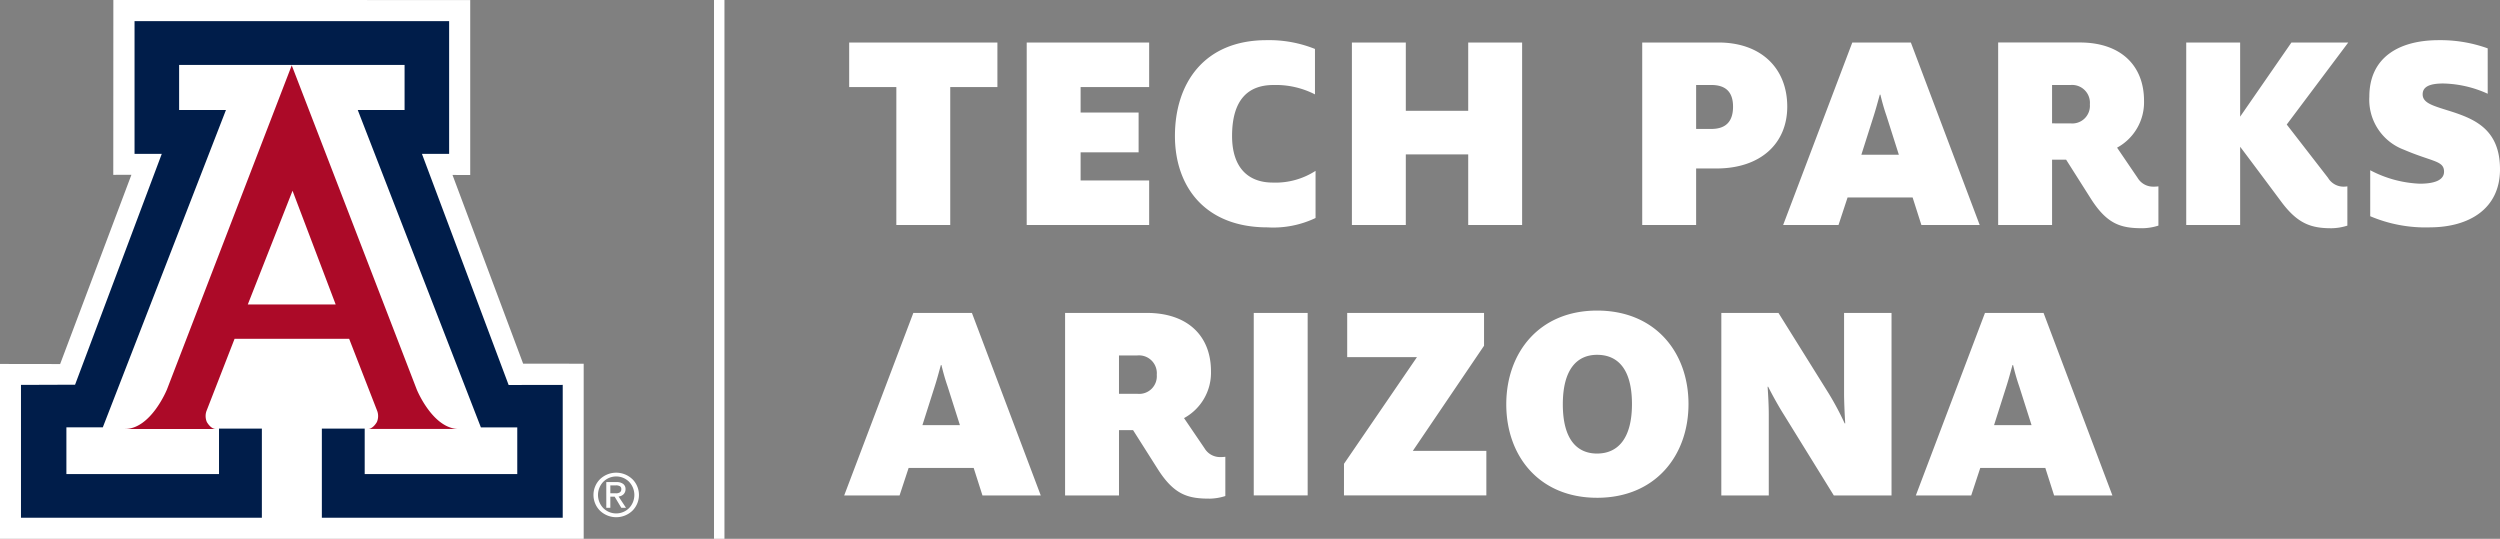
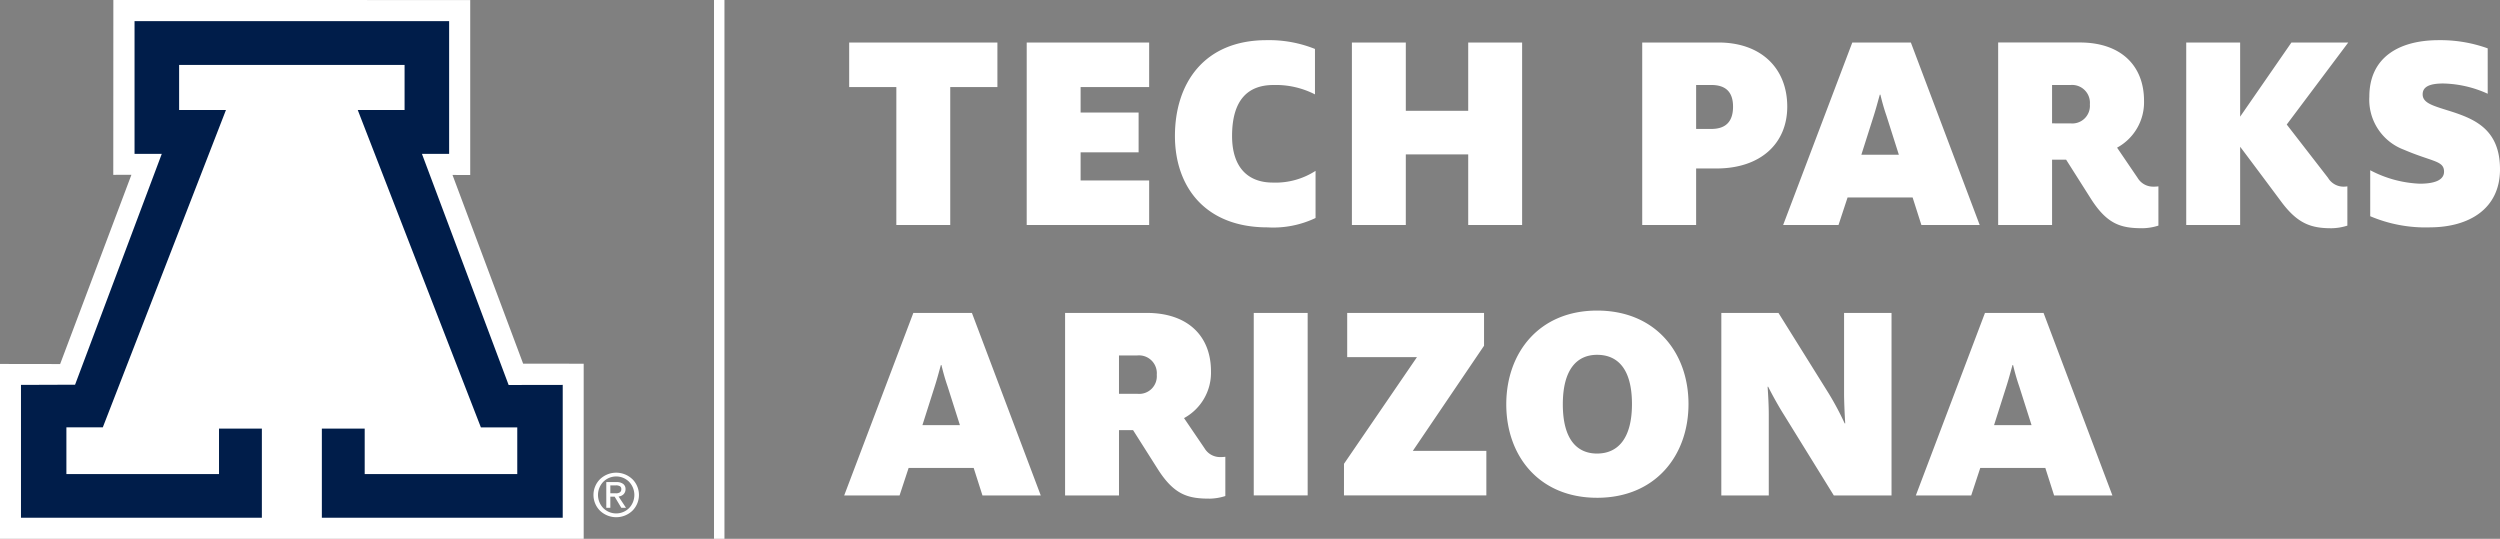
<svg xmlns="http://www.w3.org/2000/svg" width="358.472" height="77.262" viewBox="0 0 358.472 77.262">
  <rect x="0" y="0" width="358.472" height="77.262" fill="#808080" stroke="none" />
  <defs>
    <clipPath id="clip-path">
      <rect id="Rectangle_53" data-name="Rectangle 53" width="358.472" height="77.262" fill="none" />
    </clipPath>
  </defs>
  <g id="Group_83" data-name="Group 83" transform="translate(0 0)">
    <g id="Group_82" data-name="Group 82" transform="translate(0 0)" clip-path="url(#clip-path)">
      <path id="Path_202" data-name="Path 202" d="M267.03,54.009l1.764-5.546c.337-1.05.588-2.016.882-3.067h.084a31,31,0,0,0,.883,3.067l1.764,5.546ZM255.815,64.09h7.939l1.3-3.948h9.326l1.26,3.948H284l-9.872-26.171h-8.4Zm-27.893,0h6.805V52.413c0-1.134-.084-2.773-.168-3.907h.084c.546,1.091,1.471,2.773,2.268,4.032l7.142,11.552h8.276V37.919h-6.805V49.514c0,.966.084,3.066.168,4.242h-.084A41.2,41.2,0,0,0,243.3,49.43l-7.183-11.511h-8.192ZM210.11,58.084c-2.9,0-4.914-2.059-4.914-7.058s2.016-7.1,4.914-7.1c2.983,0,5,2.058,5,7.056s-2.058,7.1-5,7.1m0,6.343c8.36,0,13.107-6.049,13.107-13.443s-4.747-13.4-13.107-13.4c-8.317,0-13.022,6.048-13.022,13.442s4.7,13.4,13.022,13.4m-36.294-.337h20.416V57.7H183.688L193.9,42.625V37.919H174.278v6.343h10l-10.46,15.291Zm-12.937,0h7.73V37.919h-7.73ZM141.555,49.514v-5.5H144.2a2.555,2.555,0,0,1,2.772,2.772,2.527,2.527,0,0,1-2.772,2.731Zm12.939,15.038a7.834,7.834,0,0,0,2.311-.378v-5.63a4.516,4.516,0,0,1-.715.043,2.576,2.576,0,0,1-2.268-1.261L150.881,53a7.405,7.405,0,0,0,3.865-6.721c0-5.041-3.319-8.36-9.2-8.36h-11.72V64.09h7.73V54.722h2.017l3.486,5.5c2.352,3.739,4.327,4.326,7.436,4.326M113.369,54.009l1.764-5.546c.337-1.05.589-2.016.883-3.067h.084a30.665,30.665,0,0,0,.882,3.067l1.764,5.546ZM102.153,64.09h7.939l1.3-3.948h9.326l1.261,3.948h8.359l-9.871-26.171h-8.4Z" transform="translate(18.895 6.951)" fill="#fff" />
      <path id="Path_203" data-name="Path 203" d="M329.384,31.7c5.63,0,10.082-2.647,10.082-8.318,0-5.544-3.4-7.1-6.678-8.192-2.731-.882-4.412-1.218-4.412-2.562,0-1.008.84-1.555,2.941-1.555a16.075,16.075,0,0,1,6.385,1.471V6.035a19.994,19.994,0,0,0-7.015-1.175c-5.713,0-9.956,2.478-9.956,8.108a7.646,7.646,0,0,0,4.958,7.6c4.117,1.764,5.754,1.555,5.754,3.151,0,.966-.882,1.722-3.486,1.722a16.627,16.627,0,0,1-7.1-1.931v6.594a20.293,20.293,0,0,0,8.527,1.6m-14.114.126a7.835,7.835,0,0,0,2.311-.378V25.822a3.217,3.217,0,0,1-.63.041,2.581,2.581,0,0,1-2.142-1.261l-5.922-7.645L317.706,5.2h-8.149l-7.352,10.628V5.2h-7.73V31.366h7.73V20.151c0-.043,6.008,8.023,6.008,8.023,2.268,2.983,4.158,3.654,7.056,3.654M275.237,16.79v-5.5h2.647a2.556,2.556,0,0,1,2.773,2.772,2.528,2.528,0,0,1-2.773,2.731Zm12.939,15.038a7.835,7.835,0,0,0,2.311-.378V25.822a4.644,4.644,0,0,1-.715.041A2.578,2.578,0,0,1,287.5,24.6l-2.941-4.326a7.405,7.405,0,0,0,3.865-6.721c0-5.041-3.319-8.36-9.2-8.36H267.508V31.366h7.73V22h2.017l3.486,5.5c2.353,3.739,4.327,4.326,7.436,4.326M247.892,21.285l1.764-5.546c.335-1.05.588-2.016.882-3.067h.084a30.973,30.973,0,0,0,.882,3.067l1.764,5.546ZM236.675,31.366h7.939l1.3-3.948h9.327l1.26,3.948h8.36L254.991,5.2h-8.4ZM224.2,17.588v-6.3h2.184c2.185,0,3.109,1.134,3.109,3.108,0,2.058-.967,3.192-3.109,3.192Zm-7.73,13.779h7.73V23.259h2.9c6.427,0,10.166-3.654,10.166-8.864,0-5.5-3.739-9.2-9.872-9.2H216.47Zm-41.629,0h7.73V21.242h8.948V31.366h7.73V5.2h-7.73v9.788h-8.948V5.2h-7.73Zm-12.1.337a14.1,14.1,0,0,0,6.889-1.345V23.6a10.566,10.566,0,0,1-6.133,1.68c-3.529,0-5.838-2.142-5.838-6.68,0-5.209,2.309-7.309,5.922-7.309a12.271,12.271,0,0,1,5.965,1.344V6.12a17.608,17.608,0,0,0-6.931-1.26c-9.073,0-13.148,6.3-13.148,13.736,0,7.226,4.285,13.107,13.274,13.107m-34.53-.337h17.559V24.981h-9.829V20.948h8.317V15.236h-8.317V11.581h9.829V5.2H128.213Zm-18.693,0h7.73V11.581h6.763V5.2H102.756v6.386h6.764Z" transform="translate(19.006 0.899)" fill="#fff" />
      <path id="Path_204" data-name="Path 204" d="M16.254,0l-.011,25.07,2.6-.006L8.623,52.2,0,52.187V77.262H83.694V52.153l-8.683-.011L64.883,25.086l2.542.012V.007Z" transform="translate(0 0)" fill="#fff" />
-       <path id="Path_205" data-name="Path 205" d="M39.036,7.906,56.962,54.39s2.3,5.656,6.028,5.656H49.938s.655.1,1.308-.993a2.165,2.165,0,0,0,.059-1.555L47.269,47.121H30.838L26.8,57.5a2.186,2.186,0,0,0,.065,1.555c.651,1.089,1.3.993,1.3.993H15.114c3.728,0,6.027-5.656,6.027-5.656Z" transform="translate(2.796 1.462)" fill="#ac0a28" />
      <path id="Path_206" data-name="Path 206" d="M41.378,8.838H57.542V15.3H50.827L68.483,60.808H73.7v6.7H51.823V60.989H45.68V73.762H80.218V54.718l-7.756.013L60.03,21.587h3.9V2.554H18.822V21.587h3.906L10.294,54.69l-7.756.028V73.762H37.079V60.989H30.934V67.5H9.051v-6.7h5.222L31.929,15.3H25.214V8.838Z" transform="translate(0.47 0.472)" fill="#001d4a" />
      <path id="Path_207" data-name="Path 207" d="M77.389,58.124a3.191,3.191,0,0,1,0,4.535,3.362,3.362,0,0,1-4.631,0,3.194,3.194,0,0,1,0-4.535,3.353,3.353,0,0,1,4.626,0m-.46.384a2.616,2.616,0,0,0-3.705,0,2.726,2.726,0,0,0,0,3.768,2.62,2.62,0,0,0,3.7,0,2.724,2.724,0,0,0,0-3.768m-3.267.038h1.479a1.5,1.5,0,0,1,.938.264.883.883,0,0,1,.34.736,1,1,0,0,1-.341.8,1.244,1.244,0,0,1-.654.271l1.062,1.616h-.672l-.956-1.595-.616,0v1.593h-.579Zm.579,1.607h.786a.987.987,0,0,0,.6-.146.54.54,0,0,0,.188-.459.454.454,0,0,0-.188-.4,1.093,1.093,0,0,0-.6-.129h-.786Z" transform="translate(13.284 10.579)" fill="#fff" />
      <path id="Path_208" data-name="Path 208" d="M36.271,39.388h6.315L36.4,23.081,29.985,39.388Z" transform="translate(5.546 4.269)" fill="#fff" />
      <rect id="Rectangle_52" data-name="Rectangle 52" width="1.498" height="77.262" transform="translate(102.381)" fill="#fff" />
    </g>
  </g>
</svg>